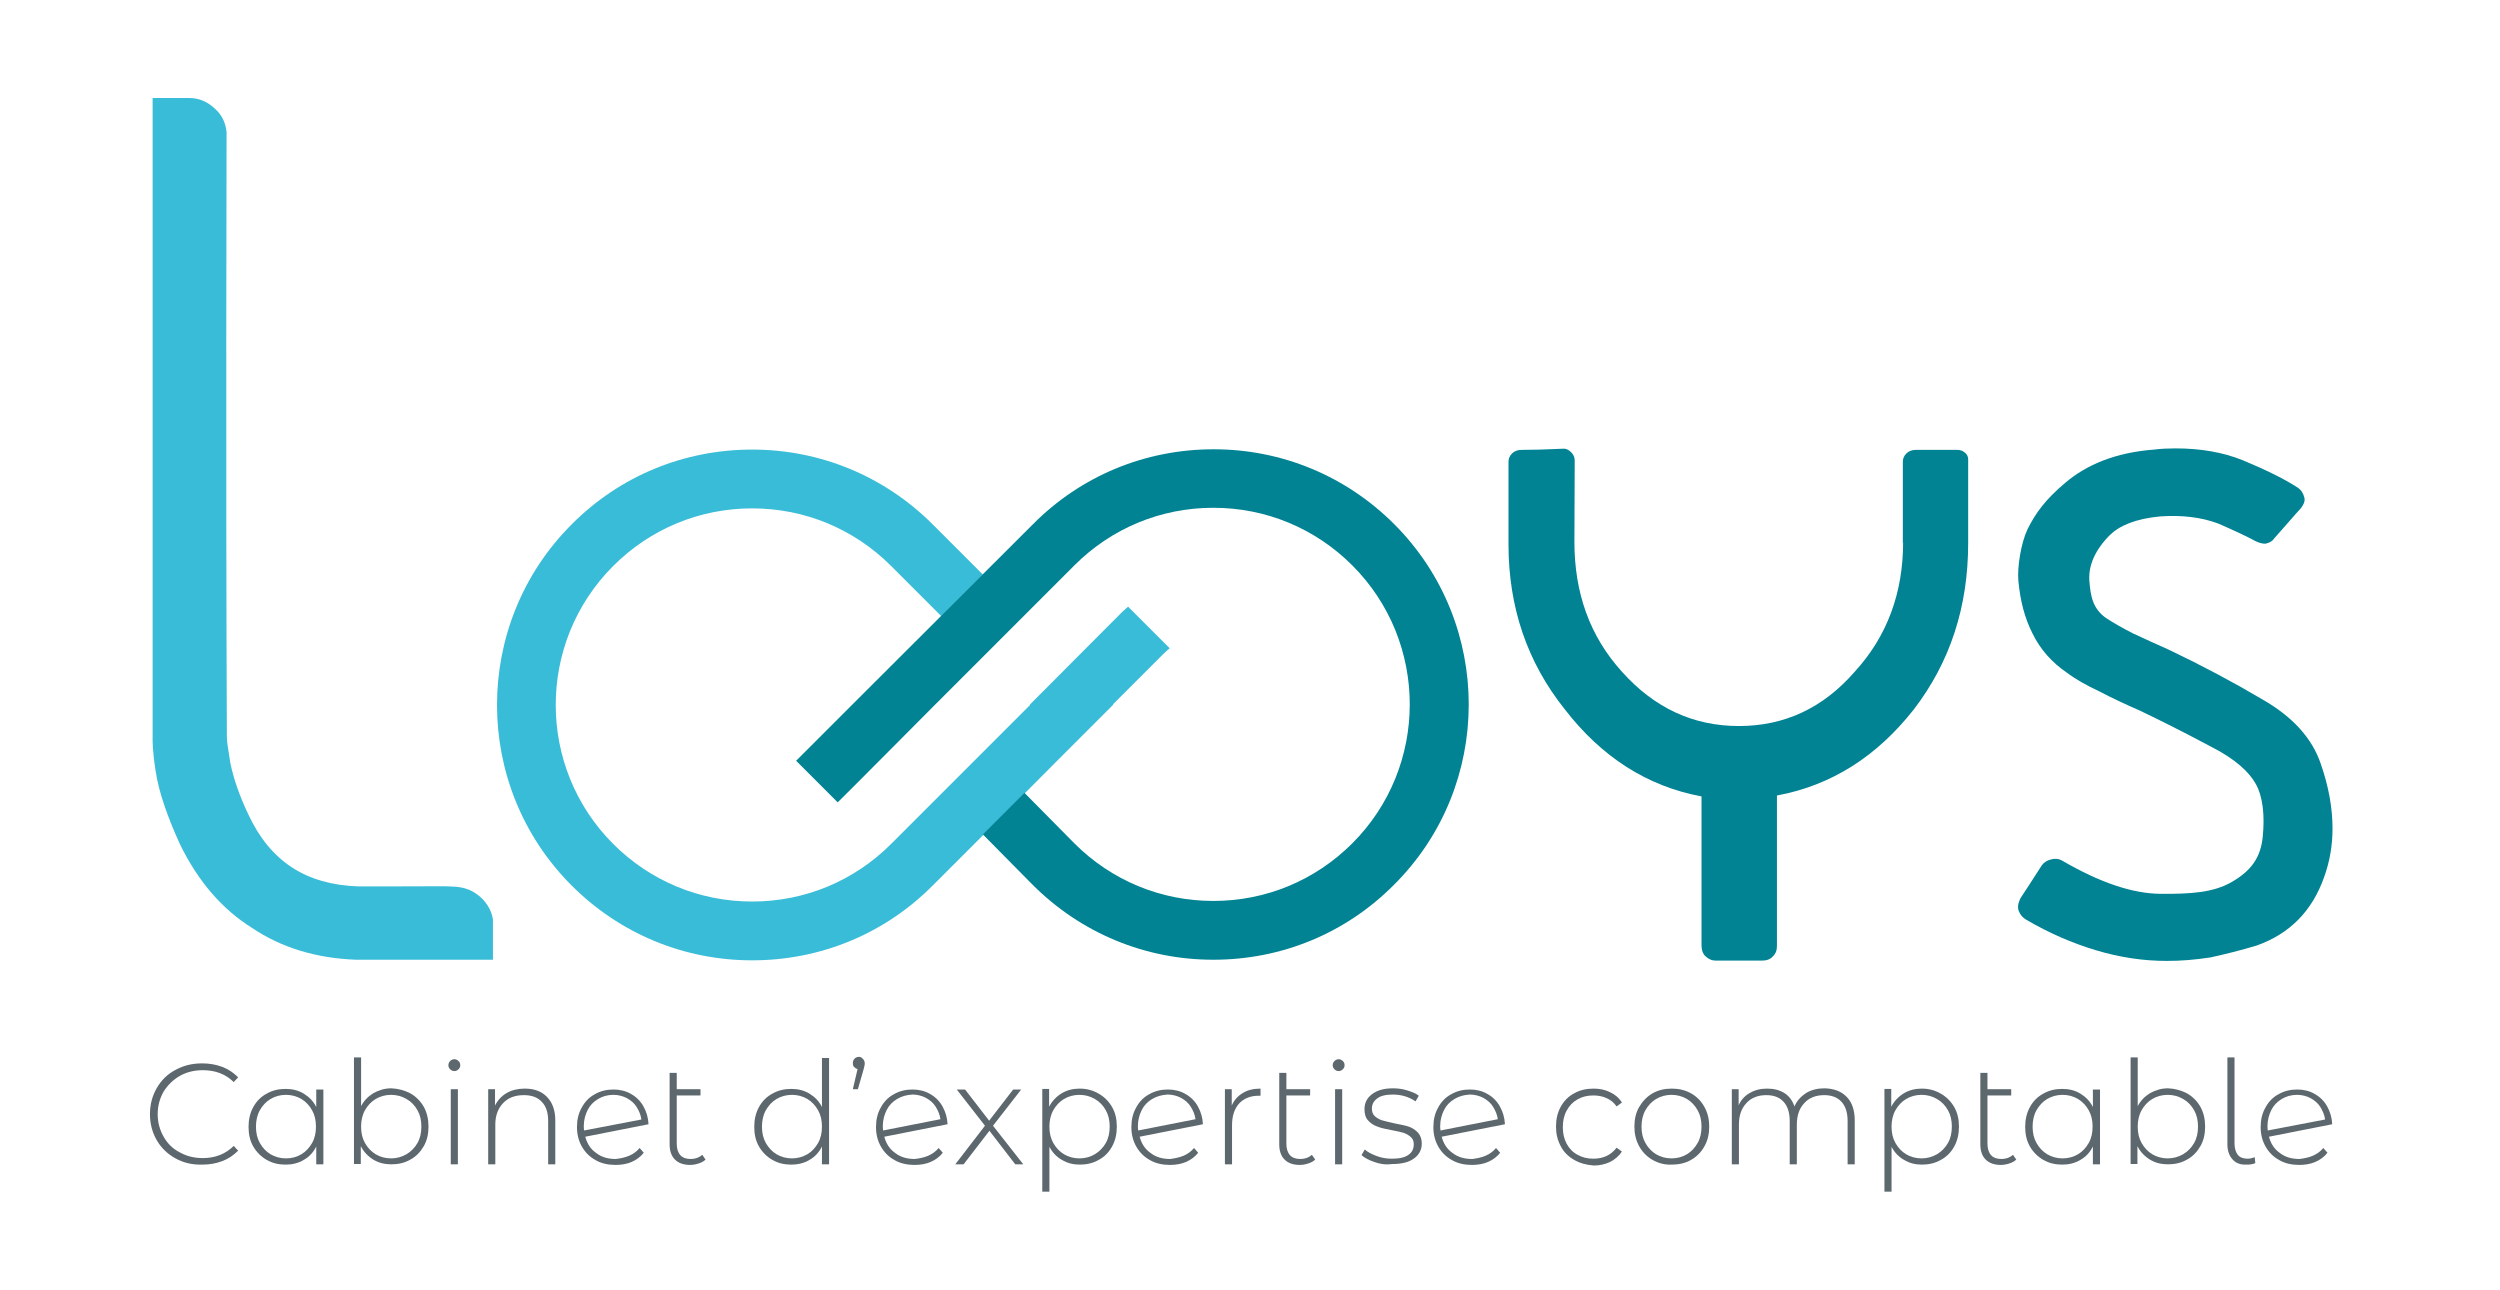
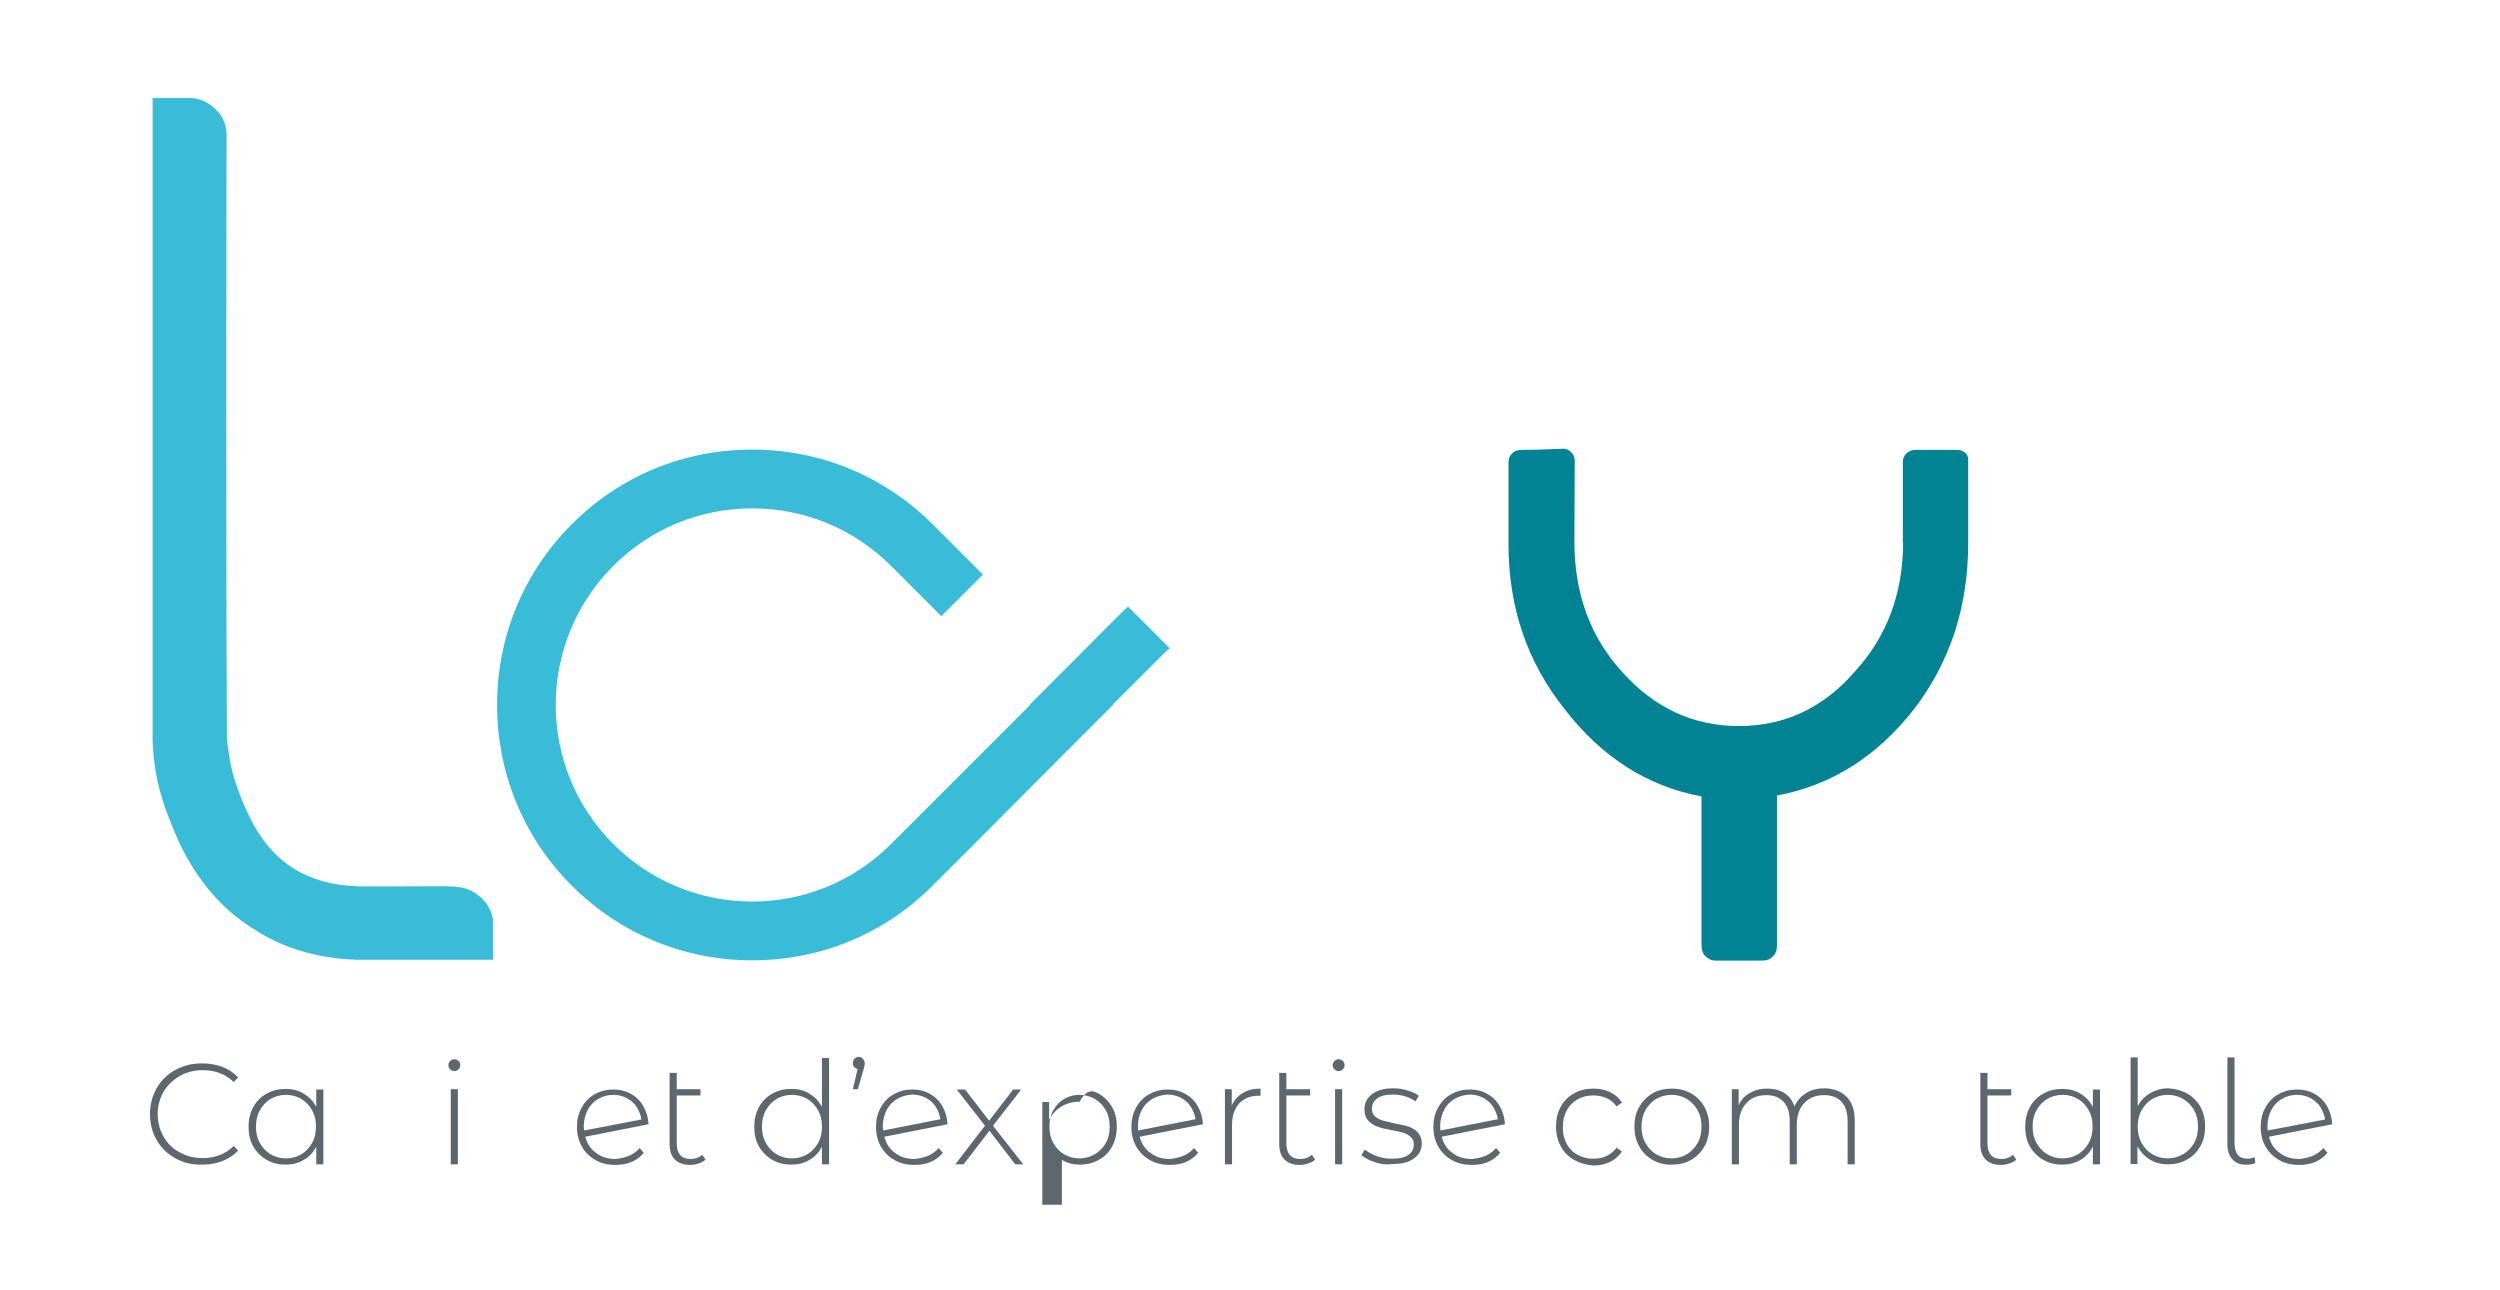
<svg xmlns="http://www.w3.org/2000/svg" version="1.1" id="Calque_1" x="0px" y="0px" viewBox="0 0 841.9 434.4" style="enable-background:new 0 0 841.9 434.4;" xml:space="preserve">
  <style type="text/css">
	.st0{fill:#39BCD7;}
	.st1{fill:#018394;}
	.st2{fill:#020203;}
	.st3{fill:#5D686E;}
</style>
  <g id="Logo_final_LOOYS_1_">
    <path class="st0" d="M160.1,300.8c-3-2-5.9-2.2-8.9-2.3c0-0.1-9.6,0-18.3,0c0,0-8.9,0-12.3,0c-8.7-0.3-16.2-2.4-22.3-6.4   c-6.1-4-11-9.9-14.7-17.9c-2.9-6.1-4.9-11.8-6-17.1c-0.8-5.3-1.2-7-1.2-9.1C76,157.7,76.3,44.5,76.3,44.5C76,41.6,74.9,39,72.8,37   c-2.7-2.7-5.7-4-9.1-4c-5.6,0-9.7,0-12.3,0c0,4.7,0,8.6,0,11.5c0,0.8,0,1.6,0,2.4c0,44.1,0,77.3,0,99.4c0,45.3,0,79.2,0,101.8   c0,0.3,0,0.5,0,0.8s-0.1,3.6,1,10.7c1.1,7.4,4.2,15.9,8.2,24.7c6.1,12.5,14.2,21.9,24.3,28.2c9.8,6.6,21.5,10.2,35,10.7   c3.7,0,42.9,0,46.1,0c0-6.1,0-10.6,0-13.5C165.6,306.5,163.5,303,160.1,300.8z" />
-     <path class="st1" d="M729.7,323.6c-8,0-15.9-1.2-23.9-3.6c-8-2.4-15.8-5.8-23.5-10.3c-1.3-0.8-2-1.7-2.5-3   c-0.2-0.5-0.2-1.1-0.2-1.4c0-0.8,0.3-1.7,0.8-2.8c1.6-2.4,4-6.1,7.2-11.1c0.8-1.1,1.9-1.7,3.2-2c1.1-0.3,2.3-0.3,3.6,0.4   c12.7,7.4,23.7,11.1,33,11.2c10.3,0.1,18-0.4,24.2-4c6.4-3.7,9.7-8.1,10.4-15.2c0.7-7.1,0.1-13.5-2.4-17.9   c-2.1-3.7-6.5-8.2-15.5-12.7c-9-4.8-16.8-8.7-23.5-11.9c-4.8-2.1-9.3-4.2-13.5-6.4c-4.5-2.1-8.2-4.2-11.1-6.4   c-5-3.4-8.9-7.8-11.5-13.1c-2.7-5.3-4.2-11.2-4.8-17.9c-0.4-4.5,0.9-12.7,3.1-17.3c2.7-5.4,5.9-9.9,12.8-15.7   c7-5.9,16.6-10.1,29.8-11.1c2.4-0.3,4.8-0.4,7.2-0.4c8.5,0,16,1.3,22.7,4c8.2,3.4,14.3,6.5,18.3,9.1c1.3,0.8,2,1.9,2.4,3.4   c0.4,1.3-0.4,2.7-1.2,3.7c-1.1,1.1-7,8-9.1,10.3c-0.5,0.8-1.5,1.3-2.8,1.6c-1.1,0-2.1-0.3-3.2-0.8c-2.9-1.6-7.2-3.6-12.7-6   c-5.6-2.1-12.1-2.9-19.5-2.4c-8.5,0.8-13.9,3.2-17.1,6.4c-3.2,3.2-7.2,8.6-6.8,15.1c0.4,5.3,1.1,9.5,5.6,12.7   c2.4,1.6,5.4,3.3,9.1,5.2c4,1.9,8.1,3.7,12.3,5.6c11.1,5.3,21.6,10.9,31.4,16.7c10.1,5.8,16.6,13,19.5,21.5c2.7,7.7,4,15,4,21.9   c0,5.6-0.9,11-2.8,16.3c-4,11.4-11.5,19.1-22.7,23.1c-5.3,1.6-10.5,2.9-15.5,4C739.4,323.2,734.5,323.6,729.7,323.6z" />
    <path class="st2" d="M291.5,284.5" />
    <path class="st2" d="M306.8,359.8" />
    <path class="st0" d="M355.3,256.9l19.6-19.6l-0.1-0.1l16.9-16.9c0.7-0.7,1.4-1.3,2.1-1.9l0.1-0.1l-14-14c-0.7,0.6-1.5,1.3-2.2,2   l-4.9,4.9l-26,26.1l0.1,0.1L331,253.3l0,0l-14,14l0,0l-16.9,16.9c-12.5,12.5-29.1,19.4-46.8,19.4c-17.7,0-34.3-6.9-46.8-19.4   c-25.8-25.8-25.8-67.8,0-93.6c12.5-12.5,29.1-19.4,46.8-19.4c17.7,0,34.3,6.9,46.8,19.4l16.9,16.9l14-14l-16.9-16.9   c-16.2-16.2-37.8-25.2-60.8-25.2c-23,0-44.6,8.9-60.8,25.2c-33.5,33.5-33.5,88.1,0,121.6c16.2,16.2,37.8,25.2,60.8,25.2   c23,0,44.6-8.9,60.8-25.2l16.9-16.9" />
-     <path class="st1" d="M469.5,176.5c-16.2-16.2-37.8-25.2-60.8-25.2c-23,0-44.6,8.9-60.8,25.2L287,237.3l-18.9,18.9l14,14   c0.7-0.6,33-33.1,33-33.1l46.7-46.7c12.5-12.5,29.1-19.4,46.8-19.4c17.7,0,34.3,6.9,46.8,19.4c25.8,25.8,25.8,67.8,0,93.6   c-12.5,12.5-29.1,19.4-46.8,19.4c-17.7,0-34.3-6.9-46.8-19.4l-16.8-17l-14,14l16.8,17c16.2,16.2,37.8,25.2,60.8,25.2   c23,0,44.6-8.9,60.8-25.2C503,264.6,503,210,469.5,176.5z" />
    <g>
      <path class="st3" d="M59.1,390.1c-2.7-1.5-4.8-3.5-6.3-6.1c-1.5-2.6-2.3-5.5-2.3-8.8s0.8-6.2,2.3-8.8c1.5-2.6,3.6-4.7,6.3-6.1    c2.7-1.5,5.7-2.2,9-2.2c2.4,0,4.7,0.4,6.8,1.2c2.1,0.8,3.8,2,5.3,3.5l-1.5,1.6c-2.7-2.7-6.2-4-10.4-4c-2.8,0-5.4,0.6-7.7,1.9    c-2.3,1.3-4.1,3.1-5.5,5.3c-1.3,2.3-2,4.8-2,7.6s0.7,5.3,2,7.6c1.3,2.3,3.1,4.1,5.5,5.3c2.3,1.3,4.9,1.9,7.7,1.9    c4.2,0,7.7-1.4,10.4-4.1l1.5,1.6c-1.5,1.5-3.2,2.7-5.3,3.5c-2.1,0.8-4.3,1.2-6.7,1.2C64.8,392.3,61.8,391.6,59.1,390.1z" />
      <path class="st3" d="M108.9,366.8v25.3h-2.4v-6c-1,2-2.4,3.5-4.2,4.5c-1.8,1.1-3.9,1.6-6.1,1.6c-2.4,0-4.5-0.5-6.4-1.6    c-1.9-1.1-3.4-2.6-4.5-4.5c-1.1-1.9-1.6-4.1-1.6-6.6s0.5-4.7,1.6-6.7c1.1-2,2.6-3.5,4.5-4.5c1.9-1.1,4-1.6,6.4-1.6    c2.3,0,4.3,0.5,6.1,1.6c1.8,1.1,3.2,2.5,4.2,4.5v-5.9H108.9z M101.5,388.7c1.5-0.9,2.7-2.2,3.6-3.8c0.9-1.6,1.3-3.4,1.3-5.5    c0-2.1-0.4-3.9-1.3-5.5c-0.9-1.6-2.1-2.9-3.6-3.8c-1.5-0.9-3.3-1.4-5.2-1.4c-1.9,0-3.7,0.5-5.2,1.4c-1.5,0.9-2.7,2.2-3.6,3.8    c-0.9,1.6-1.3,3.5-1.3,5.5c0,2.1,0.4,3.9,1.3,5.5c0.9,1.6,2.1,2.9,3.6,3.8c1.5,0.9,3.3,1.4,5.2,1.4    C98.3,390.1,100,389.6,101.5,388.7z" />
-       <path class="st3" d="M138.2,368.2c1.9,1.1,3.4,2.6,4.5,4.5c1.1,2,1.6,4.2,1.6,6.7s-0.5,4.7-1.6,6.6c-1.1,1.9-2.6,3.5-4.5,4.5    c-1.9,1.1-4,1.6-6.4,1.6c-2.3,0-4.3-0.5-6.1-1.6c-1.8-1.1-3.2-2.6-4.2-4.5v6h-2.3v-35.9h2.4v16.4c1-1.9,2.4-3.3,4.2-4.4    c1.8-1,3.8-1.6,6-1.6C134.1,366.6,136.3,367.2,138.2,368.2z M136.9,388.7c1.5-0.9,2.8-2.2,3.7-3.8c0.9-1.6,1.3-3.4,1.3-5.5    c0-2.1-0.4-3.9-1.3-5.5c-0.9-1.6-2.1-2.9-3.7-3.8c-1.5-0.9-3.3-1.4-5.2-1.4c-1.9,0-3.7,0.5-5.2,1.4c-1.5,0.9-2.7,2.2-3.6,3.8    c-0.9,1.6-1.3,3.5-1.3,5.5c0,2.1,0.4,3.9,1.3,5.5c0.9,1.6,2.1,2.9,3.6,3.8c1.5,0.9,3.3,1.4,5.2,1.4    C133.6,390.1,135.3,389.6,136.9,388.7z" />
      <path class="st3" d="M151.6,360.1c-0.4-0.4-0.6-0.8-0.6-1.4c0-0.5,0.2-1,0.6-1.4c0.4-0.4,0.9-0.6,1.4-0.6s1,0.2,1.4,0.6    c0.4,0.4,0.6,0.8,0.6,1.4s-0.2,1-0.6,1.4c-0.4,0.4-0.9,0.6-1.4,0.6S152,360.5,151.6,360.1z M151.8,366.8h2.4v25.3h-2.4V366.8z" />
-       <path class="st3" d="M184.2,369.4c1.8,1.8,2.8,4.5,2.8,7.9v14.8h-2.4v-14.6c0-2.8-0.7-5-2.2-6.5c-1.4-1.5-3.4-2.2-6-2.2    c-3,0-5.3,0.9-7,2.7c-1.7,1.8-2.6,4.2-2.6,7.2v13.4h-2.4v-25.3h2.3v5.5c0.9-1.8,2.2-3.2,3.9-4.2c1.7-1,3.8-1.5,6.1-1.5    C179.9,366.6,182.4,367.5,184.2,369.4z" />
      <path class="st3" d="M211.9,389.2c1.4-0.6,2.6-1.5,3.5-2.6l1.4,1.6c-1.1,1.4-2.5,2.4-4.1,3.1c-1.6,0.7-3.5,1-5.4,1    c-2.5,0-4.8-0.5-6.7-1.6c-2-1.1-3.5-2.6-4.6-4.5c-1.1-1.9-1.7-4.1-1.7-6.6s0.5-4.7,1.6-6.6c1-1.9,2.5-3.5,4.4-4.5    c1.9-1.1,4-1.6,6.3-1.6c2.2,0,4.2,0.5,5.9,1.5c1.8,1,3.2,2.4,4.2,4.2c1,1.8,1.6,3.8,1.7,6l-21.3,4.2c0.6,2.3,1.8,4.2,3.7,5.5    c1.8,1.4,4,2,6.6,2C209,390.1,210.5,389.8,211.9,389.2z M201.4,370.1c-1.5,0.9-2.7,2.1-3.5,3.7c-0.8,1.6-1.3,3.4-1.3,5.4    c0,0.4,0,0.9,0.1,1.5L216,377c-0.2-1.5-0.8-2.9-1.6-4.2c-0.8-1.3-1.9-2.2-3.3-3c-1.4-0.7-2.9-1.1-4.5-1.1    C204.6,368.7,202.9,369.2,201.4,370.1z" />
      <path class="st3" d="M237.6,390.5c-0.6,0.6-1.4,1-2.3,1.3c-0.9,0.3-1.9,0.5-2.9,0.5c-2.2,0-3.9-0.6-5.1-1.8    c-1.2-1.2-1.8-2.9-1.8-5.1v-24.1h2.4v5.5h8v2.1h-8v16.3c0,1.6,0.4,2.9,1.2,3.8c0.8,0.9,2,1.3,3.5,1.3c1.6,0,2.9-0.5,3.9-1.4    L237.6,390.5z" />
      <path class="st3" d="M279.2,356.2v35.9h-2.4v-6c-1,2-2.4,3.5-4.2,4.5c-1.8,1.1-3.9,1.6-6.1,1.6c-2.4,0-4.5-0.5-6.4-1.6    c-1.9-1.1-3.4-2.6-4.5-4.5c-1.1-1.9-1.6-4.1-1.6-6.6s0.5-4.7,1.6-6.7c1.1-2,2.6-3.5,4.5-4.5c1.9-1.1,4-1.6,6.4-1.6    c2.3,0,4.3,0.5,6.1,1.6c1.8,1.1,3.2,2.5,4.2,4.5v-16.5H279.2z M271.9,388.7c1.5-0.9,2.7-2.2,3.6-3.8c0.9-1.6,1.3-3.4,1.3-5.5    c0-2.1-0.4-3.9-1.3-5.5c-0.9-1.6-2.1-2.9-3.6-3.8c-1.5-0.9-3.3-1.4-5.2-1.4c-1.9,0-3.7,0.5-5.2,1.4c-1.5,0.9-2.7,2.2-3.6,3.8    c-0.9,1.6-1.3,3.5-1.3,5.5c0,2.1,0.4,3.9,1.3,5.5c0.9,1.6,2.1,2.9,3.6,3.8c1.5,0.9,3.3,1.4,5.2,1.4    C268.6,390.1,270.3,389.6,271.9,388.7z" />
      <path class="st3" d="M290.6,356.6c0.4,0.4,0.6,0.9,0.6,1.4c0,0.3,0,0.7-0.1,1c-0.1,0.4-0.2,0.8-0.3,1.2l-1.9,6.6h-1.7l1.6-6.8    c-0.5-0.1-0.9-0.4-1.2-0.7c-0.3-0.3-0.4-0.8-0.4-1.3c0-0.6,0.2-1.1,0.6-1.5c0.4-0.4,0.9-0.6,1.5-0.6S290.2,356.2,290.6,356.6z" />
      <path class="st3" d="M312.6,389.2c1.4-0.6,2.6-1.5,3.5-2.6l1.4,1.6c-1.1,1.4-2.5,2.4-4.1,3.1c-1.6,0.7-3.5,1-5.4,1    c-2.5,0-4.8-0.5-6.7-1.6c-2-1.1-3.5-2.6-4.6-4.5c-1.1-1.9-1.7-4.1-1.7-6.6s0.5-4.7,1.6-6.6c1-1.9,2.5-3.5,4.4-4.5    c1.9-1.1,4-1.6,6.3-1.6c2.2,0,4.2,0.5,5.9,1.5c1.8,1,3.2,2.4,4.2,4.2c1,1.8,1.6,3.8,1.7,6l-21.3,4.2c0.6,2.3,1.8,4.2,3.7,5.5    c1.8,1.4,4,2,6.6,2C309.7,390.1,311.2,389.8,312.6,389.2z M302.1,370.1c-1.5,0.9-2.7,2.1-3.5,3.7c-0.8,1.6-1.3,3.4-1.3,5.4    c0,0.4,0,0.9,0.1,1.5l19.3-3.8c-0.2-1.5-0.8-2.9-1.6-4.2c-0.8-1.3-1.9-2.2-3.3-3c-1.4-0.7-2.9-1.1-4.5-1.1    C305.3,368.7,303.6,369.2,302.1,370.1z" />
      <path class="st3" d="M341.9,392.1l-8.7-11.3l-8.7,11.3h-2.8l10-13l-9.5-12.2h2.8l8.1,10.5l8.1-10.5h2.7l-9.5,12.2l10.2,13H341.9z" />
-       <path class="st3" d="M370,368.3c1.9,1.1,3.4,2.6,4.5,4.5c1.1,1.9,1.6,4.1,1.6,6.6s-0.5,4.7-1.6,6.7c-1.1,2-2.6,3.5-4.5,4.5    c-1.9,1.1-4,1.6-6.4,1.6c-2.2,0-4.2-0.5-6-1.6c-1.8-1-3.2-2.5-4.2-4.4v15.1H351v-34.6h2.3v6c1-1.9,2.4-3.4,4.2-4.5    c1.8-1.1,3.9-1.6,6.1-1.6C366,366.6,368.1,367.2,370,368.3z M368.7,388.7c1.5-0.9,2.8-2.2,3.7-3.8c0.9-1.6,1.3-3.4,1.3-5.5    c0-2.1-0.4-3.9-1.3-5.5c-0.9-1.6-2.1-2.9-3.7-3.8c-1.5-0.9-3.3-1.4-5.2-1.4c-1.9,0-3.7,0.5-5.2,1.4c-1.5,0.9-2.7,2.2-3.6,3.8    c-0.9,1.6-1.3,3.5-1.3,5.5c0,2.1,0.4,3.9,1.3,5.5c0.9,1.6,2.1,2.9,3.6,3.8c1.5,0.9,3.3,1.4,5.2,1.4    C365.4,390.1,367.2,389.6,368.7,388.7z" />
+       <path class="st3" d="M370,368.3c1.9,1.1,3.4,2.6,4.5,4.5c1.1,1.9,1.6,4.1,1.6,6.6s-0.5,4.7-1.6,6.7c-1.1,2-2.6,3.5-4.5,4.5    c-1.9,1.1-4,1.6-6.4,1.6c-2.2,0-4.2-0.5-6-1.6v15.1H351v-34.6h2.3v6c1-1.9,2.4-3.4,4.2-4.5    c1.8-1.1,3.9-1.6,6.1-1.6C366,366.6,368.1,367.2,370,368.3z M368.7,388.7c1.5-0.9,2.8-2.2,3.7-3.8c0.9-1.6,1.3-3.4,1.3-5.5    c0-2.1-0.4-3.9-1.3-5.5c-0.9-1.6-2.1-2.9-3.7-3.8c-1.5-0.9-3.3-1.4-5.2-1.4c-1.9,0-3.7,0.5-5.2,1.4c-1.5,0.9-2.7,2.2-3.6,3.8    c-0.9,1.6-1.3,3.5-1.3,5.5c0,2.1,0.4,3.9,1.3,5.5c0.9,1.6,2.1,2.9,3.6,3.8c1.5,0.9,3.3,1.4,5.2,1.4    C365.4,390.1,367.2,389.6,368.7,388.7z" />
      <path class="st3" d="M398.6,389.2c1.4-0.6,2.6-1.5,3.5-2.6l1.4,1.6c-1.1,1.4-2.5,2.4-4.1,3.1c-1.6,0.7-3.5,1-5.4,1    c-2.5,0-4.8-0.5-6.7-1.6c-2-1.1-3.5-2.6-4.6-4.5c-1.1-1.9-1.7-4.1-1.7-6.6s0.5-4.7,1.6-6.6c1-1.9,2.5-3.5,4.4-4.5    c1.9-1.1,4-1.6,6.3-1.6c2.2,0,4.2,0.5,5.9,1.5c1.8,1,3.2,2.4,4.2,4.2c1,1.8,1.6,3.8,1.7,6l-21.3,4.2c0.6,2.3,1.8,4.2,3.7,5.5    c1.8,1.4,4,2,6.6,2C395.6,390.1,397.1,389.8,398.6,389.2z M388,370.1c-1.5,0.9-2.7,2.1-3.5,3.7c-0.8,1.6-1.3,3.4-1.3,5.4    c0,0.4,0,0.9,0.1,1.5l19.3-3.8c-0.2-1.5-0.8-2.9-1.6-4.2c-0.8-1.3-1.9-2.2-3.3-3c-1.4-0.7-2.9-1.1-4.5-1.1    C391.3,368.7,389.5,369.2,388,370.1z" />
      <path class="st3" d="M418.5,368.1c1.6-1,3.6-1.5,6-1.5v2.4l-0.6,0c-2.8,0-5,0.9-6.6,2.6c-1.6,1.8-2.4,4.2-2.4,7.3v13.2h-2.4v-25.3    h2.3v5.5C415.6,370.5,416.8,369.1,418.5,368.1z" />
      <path class="st3" d="M442.9,390.5c-0.6,0.6-1.4,1-2.3,1.3c-0.9,0.3-1.9,0.5-2.9,0.5c-2.2,0-3.9-0.6-5.1-1.8    c-1.2-1.2-1.8-2.9-1.8-5.1v-24.1h2.4v5.5h8v2.1h-8v16.3c0,1.6,0.4,2.9,1.2,3.8c0.8,0.9,2,1.3,3.5,1.3c1.6,0,2.9-0.5,3.9-1.4    L442.9,390.5z" />
      <path class="st3" d="M449.4,360.1c-0.4-0.4-0.6-0.8-0.6-1.4c0-0.5,0.2-1,0.6-1.4c0.4-0.4,0.9-0.6,1.4-0.6c0.5,0,1,0.2,1.4,0.6    c0.4,0.4,0.6,0.8,0.6,1.4s-0.2,1-0.6,1.4c-0.4,0.4-0.9,0.6-1.4,0.6C450.3,360.7,449.8,360.5,449.4,360.1z M449.6,366.8h2.4v25.3    h-2.4V366.8z" />
      <path class="st3" d="M462.8,391.3c-1.8-0.6-3.3-1.4-4.3-2.3l1.1-1.9c1,0.9,2.4,1.6,4,2.2c1.6,0.6,3.3,0.9,5.1,0.9    c2.5,0,4.4-0.4,5.6-1.3c1.2-0.8,1.8-2,1.8-3.5c0-1.1-0.3-1.9-1-2.5s-1.5-1.1-2.4-1.4c-1-0.3-2.3-0.6-4-0.9c-2-0.4-3.6-0.7-4.8-1.2    c-1.2-0.4-2.3-1.1-3.1-2c-0.9-0.9-1.3-2.2-1.3-3.9c0-2,0.8-3.7,2.5-5c1.7-1.3,4-2,7.1-2c1.6,0,3.2,0.2,4.8,0.7    c1.6,0.5,2.9,1,3.9,1.8l-1.1,1.9c-1-0.7-2.2-1.3-3.5-1.7c-1.3-0.4-2.7-0.6-4.1-0.6c-2.4,0-4.1,0.4-5.3,1.3c-1.2,0.9-1.8,2-1.8,3.4    c0,1.1,0.3,2,1,2.6c0.7,0.6,1.5,1.1,2.5,1.4c1,0.3,2.4,0.6,4.1,1c2,0.4,3.6,0.7,4.8,1.1c1.2,0.4,2.2,1.1,3.1,2    c0.8,0.9,1.3,2.1,1.3,3.7c0,2.1-0.9,3.8-2.6,5c-1.7,1.3-4.2,1.9-7.4,1.9C466.6,392.3,464.7,392,462.8,391.3z" />
      <path class="st3" d="M500.3,389.2c1.4-0.6,2.6-1.5,3.5-2.6l1.4,1.6c-1.1,1.4-2.5,2.4-4.1,3.1c-1.6,0.7-3.5,1-5.4,1    c-2.5,0-4.8-0.5-6.7-1.6c-2-1.1-3.5-2.6-4.6-4.5c-1.1-1.9-1.7-4.1-1.7-6.6s0.5-4.7,1.6-6.6c1-1.9,2.5-3.5,4.4-4.5    c1.9-1.1,4-1.6,6.3-1.6c2.2,0,4.2,0.5,5.9,1.5c1.8,1,3.2,2.4,4.2,4.2c1,1.8,1.6,3.8,1.7,6l-21.3,4.2c0.6,2.3,1.8,4.2,3.7,5.5    c1.8,1.4,4,2,6.6,2C497.4,390.1,498.9,389.8,500.3,389.2z M489.8,370.1c-1.5,0.9-2.7,2.1-3.5,3.7c-0.8,1.6-1.3,3.4-1.3,5.4    c0,0.4,0,0.9,0.1,1.5l19.3-3.8c-0.2-1.5-0.8-2.9-1.6-4.2c-0.8-1.3-1.9-2.2-3.3-3c-1.4-0.7-2.9-1.1-4.5-1.1    C493,368.7,491.3,369.2,489.8,370.1z" />
      <path class="st3" d="M530.1,390.6c-1.9-1.1-3.5-2.6-4.5-4.6c-1.1-2-1.6-4.2-1.6-6.6c0-2.5,0.5-4.7,1.6-6.7c1.1-2,2.6-3.5,4.5-4.5    c1.9-1.1,4.1-1.6,6.6-1.6c2,0,3.9,0.4,5.5,1.2c1.7,0.8,3,1.9,4,3.5l-1.8,1.3c-0.9-1.3-2-2.2-3.4-2.8c-1.3-0.6-2.8-0.9-4.4-0.9    c-2,0-3.7,0.4-5.3,1.3c-1.6,0.9-2.8,2.1-3.7,3.8c-0.9,1.6-1.3,3.5-1.3,5.6c0,2.1,0.4,3.9,1.3,5.6c0.9,1.6,2.1,2.9,3.7,3.7    c1.6,0.9,3.3,1.3,5.3,1.3c1.6,0,3.1-0.3,4.4-0.9s2.5-1.6,3.4-2.8l1.8,1.3c-1,1.5-2.4,2.7-4,3.5c-1.7,0.8-3.5,1.2-5.5,1.2    C534.2,392.3,532,391.7,530.1,390.6z" />
      <path class="st3" d="M556.5,390.6c-1.9-1.1-3.4-2.6-4.5-4.6s-1.6-4.2-1.6-6.6c0-2.5,0.5-4.7,1.6-6.6s2.6-3.5,4.5-4.6    c1.9-1.1,4.1-1.6,6.5-1.6c2.4,0,4.5,0.5,6.5,1.6c1.9,1.1,3.4,2.6,4.5,4.6c1.1,2,1.6,4.2,1.6,6.6c0,2.4-0.5,4.7-1.6,6.6    c-1.1,2-2.6,3.5-4.5,4.6c-1.9,1.1-4.1,1.6-6.5,1.6C560.6,392.3,558.4,391.7,556.5,390.6z M568.1,388.7c1.5-0.9,2.7-2.2,3.6-3.8    c0.9-1.6,1.3-3.4,1.3-5.5c0-2.1-0.4-3.9-1.3-5.5c-0.9-1.6-2.1-2.9-3.6-3.8c-1.5-0.9-3.3-1.4-5.2-1.4s-3.7,0.5-5.2,1.4    c-1.5,0.9-2.7,2.2-3.6,3.8c-0.9,1.6-1.3,3.5-1.3,5.5c0,2.1,0.4,3.9,1.3,5.5c0.9,1.6,2.1,2.9,3.6,3.8c1.5,0.9,3.3,1.4,5.2,1.4    S566.6,389.6,568.1,388.7z" />
      <path class="st3" d="M621.9,369.4c1.8,1.8,2.7,4.5,2.7,7.9v14.8h-2.4v-14.6c0-2.8-0.7-5-2.1-6.5c-1.4-1.5-3.3-2.2-5.8-2.2    c-2.8,0-5.1,0.9-6.7,2.7c-1.7,1.8-2.5,4.2-2.5,7.2v13.4h-2.4v-14.6c0-2.8-0.7-5-2.1-6.5s-3.3-2.2-5.8-2.2c-2.8,0-5.1,0.9-6.7,2.7    c-1.7,1.8-2.5,4.2-2.5,7.2v13.4h-2.4v-25.3h2.3v5.4c0.8-1.8,2.1-3.2,3.7-4.1c1.7-1,3.6-1.5,5.9-1.5c2.3,0,4.2,0.5,5.8,1.5    c1.6,1,2.7,2.5,3.4,4.5c0.8-1.9,2.2-3.4,3.9-4.5c1.8-1.1,3.9-1.6,6.3-1.6C617.6,366.6,620.1,367.5,621.9,369.4z" />
-       <path class="st3" d="M653.6,368.3c1.9,1.1,3.4,2.6,4.5,4.5c1.1,1.9,1.6,4.1,1.6,6.6s-0.5,4.7-1.6,6.7c-1.1,2-2.6,3.5-4.5,4.5    c-1.9,1.1-4,1.6-6.4,1.6c-2.2,0-4.2-0.5-6-1.6c-1.8-1-3.2-2.5-4.2-4.4v15.1h-2.4v-34.6h2.3v6c1-1.9,2.4-3.4,4.2-4.5    c1.8-1.1,3.9-1.6,6.1-1.6C649.6,366.6,651.7,367.2,653.6,368.3z M652.3,388.7c1.5-0.9,2.8-2.2,3.7-3.8c0.9-1.6,1.3-3.4,1.3-5.5    c0-2.1-0.4-3.9-1.3-5.5c-0.9-1.6-2.1-2.9-3.7-3.8c-1.5-0.9-3.3-1.4-5.2-1.4c-1.9,0-3.7,0.5-5.2,1.4c-1.5,0.9-2.7,2.2-3.6,3.8    c-0.9,1.6-1.3,3.5-1.3,5.5c0,2.1,0.4,3.9,1.3,5.5c0.9,1.6,2.1,2.9,3.6,3.8c1.5,0.9,3.3,1.4,5.2,1.4    C649,390.1,650.7,389.6,652.3,388.7z" />
      <path class="st3" d="M679,390.5c-0.6,0.6-1.4,1-2.3,1.3c-0.9,0.3-1.9,0.5-2.9,0.5c-2.2,0-3.9-0.6-5.1-1.8    c-1.2-1.2-1.8-2.9-1.8-5.1v-24.1h2.4v5.5h8v2.1h-8v16.3c0,1.6,0.4,2.9,1.2,3.8c0.8,0.9,2,1.3,3.5,1.3c1.6,0,2.9-0.5,3.9-1.4    L679,390.5z" />
      <path class="st3" d="M707.2,366.8v25.3h-2.4v-6c-1,2-2.4,3.5-4.2,4.5c-1.8,1.1-3.9,1.6-6.1,1.6c-2.4,0-4.5-0.5-6.4-1.6    c-1.9-1.1-3.4-2.6-4.5-4.5c-1.1-1.9-1.6-4.1-1.6-6.6s0.5-4.7,1.6-6.7c1.1-2,2.6-3.5,4.5-4.5c1.9-1.1,4-1.6,6.4-1.6    c2.3,0,4.3,0.5,6.1,1.6c1.8,1.1,3.2,2.5,4.2,4.5v-5.9H707.2z M699.8,388.7c1.5-0.9,2.7-2.2,3.6-3.8c0.9-1.6,1.3-3.4,1.3-5.5    c0-2.1-0.4-3.9-1.3-5.5c-0.9-1.6-2.1-2.9-3.6-3.8c-1.5-0.9-3.3-1.4-5.2-1.4s-3.7,0.5-5.2,1.4c-1.5,0.9-2.7,2.2-3.6,3.8    c-0.9,1.6-1.3,3.5-1.3,5.5c0,2.1,0.4,3.9,1.3,5.5c0.9,1.6,2.1,2.9,3.6,3.8c1.5,0.9,3.3,1.4,5.2,1.4S698.3,389.6,699.8,388.7z" />
      <path class="st3" d="M736.5,368.2c1.9,1.1,3.4,2.6,4.5,4.5c1.1,2,1.6,4.2,1.6,6.7s-0.5,4.7-1.6,6.6c-1.1,1.9-2.6,3.5-4.5,4.5    c-1.9,1.1-4,1.6-6.4,1.6c-2.3,0-4.3-0.5-6.1-1.6c-1.8-1.1-3.2-2.6-4.2-4.5v6h-2.3v-35.9h2.4v16.4c1-1.9,2.4-3.3,4.2-4.4    c1.8-1,3.8-1.6,6-1.6C732.4,366.6,734.6,367.2,736.5,368.2z M735.2,388.7c1.5-0.9,2.8-2.2,3.7-3.8c0.9-1.6,1.3-3.4,1.3-5.5    c0-2.1-0.4-3.9-1.3-5.5c-0.9-1.6-2.1-2.9-3.7-3.8c-1.5-0.9-3.3-1.4-5.2-1.4s-3.7,0.5-5.2,1.4c-1.5,0.9-2.7,2.2-3.6,3.8    c-0.9,1.6-1.3,3.5-1.3,5.5c0,2.1,0.4,3.9,1.3,5.5c0.9,1.6,2.1,2.9,3.6,3.8c1.5,0.9,3.3,1.4,5.2,1.4S733.6,389.6,735.2,388.7z" />
      <path class="st3" d="M751.8,390.4c-1.1-1.2-1.7-2.9-1.7-5v-29.3h2.4v29c0,1.6,0.4,2.9,1.1,3.8c0.7,0.9,1.9,1.3,3.3,1.3    c0.8,0,1.6-0.2,2.4-0.5l0.2,2c-0.9,0.4-1.9,0.5-2.9,0.5C754.5,392.3,752.9,391.7,751.8,390.4z" />
      <path class="st3" d="M778.9,389.2c1.4-0.6,2.6-1.5,3.5-2.6l1.4,1.6c-1.1,1.4-2.5,2.4-4.1,3.1c-1.6,0.7-3.5,1-5.4,1    c-2.5,0-4.8-0.5-6.7-1.6c-2-1.1-3.5-2.6-4.6-4.5c-1.1-1.9-1.7-4.1-1.7-6.6s0.5-4.7,1.6-6.6c1-1.9,2.5-3.5,4.4-4.5    c1.9-1.1,4-1.6,6.3-1.6c2.2,0,4.2,0.5,5.9,1.5c1.8,1,3.2,2.4,4.2,4.2c1,1.8,1.6,3.8,1.7,6l-21.3,4.2c0.6,2.3,1.8,4.2,3.7,5.5    c1.8,1.4,4,2,6.6,2C776,390.1,777.5,389.8,778.9,389.2z M768.4,370.1c-1.5,0.9-2.7,2.1-3.5,3.7c-0.8,1.6-1.3,3.4-1.3,5.4    c0,0.4,0,0.9,0.1,1.5L783,377c-0.2-1.5-0.8-2.9-1.6-4.2c-0.8-1.3-1.9-2.2-3.3-3c-1.4-0.7-2.9-1.1-4.5-1.1    C771.6,368.7,769.9,369.2,768.4,370.1z" />
    </g>
    <path class="st1" d="M640.8,183.3c0-6.4,0-15.6,0-27.8c0-1.1,0.4-2,1.2-2.8c0.8-0.8,1.9-1.2,3.2-1.2h14c1.1,0,2,0.4,2.8,1.2   c0.5,0.5,0.8,1.2,0.8,2c0,0.3,0,0.5,0,0.8c0,6.1,0,15.2,0,27.4c0,21.5-6.1,40.1-18.3,56c-12.5,15.9-27.8,25.6-46.1,29   c0,11.1,0,28,0,50.5c0,1.6-0.3,2.6-1.4,3.7c-0.9,1-2.1,1.4-3.7,1.4c-3.4,0-8.6,0-15.5,0c-1.3,0-2.5-0.5-3.6-1.6   c-0.8-0.8-1.2-2-1.2-3.6c0-11.1,0-27.8,0-50.1c-18.3-3.4-33.7-13.3-46.1-29.4C514.3,223,508,204.5,508,183.3c0-6.4,0-15.6,0-27.8   c0-1.1,0.4-2,1.2-2.8c0.8-0.8,1.9-1.2,3.2-1.2c3.2,0,8-0.1,14.3-0.4c0.8,0,1.6,0.4,2.4,1.2c0.8,0.8,1.2,1.7,1.2,2.8   c0,4.8-0.1,26.6-0.1,27.4c0,17.2,5.2,31.8,16,43.7c10.9,12.2,24,18.3,39.4,18.3s28.4-6.1,39-18.3c10.9-11.9,16.3-26.5,16.3-43.7" />
  </g>
</svg>